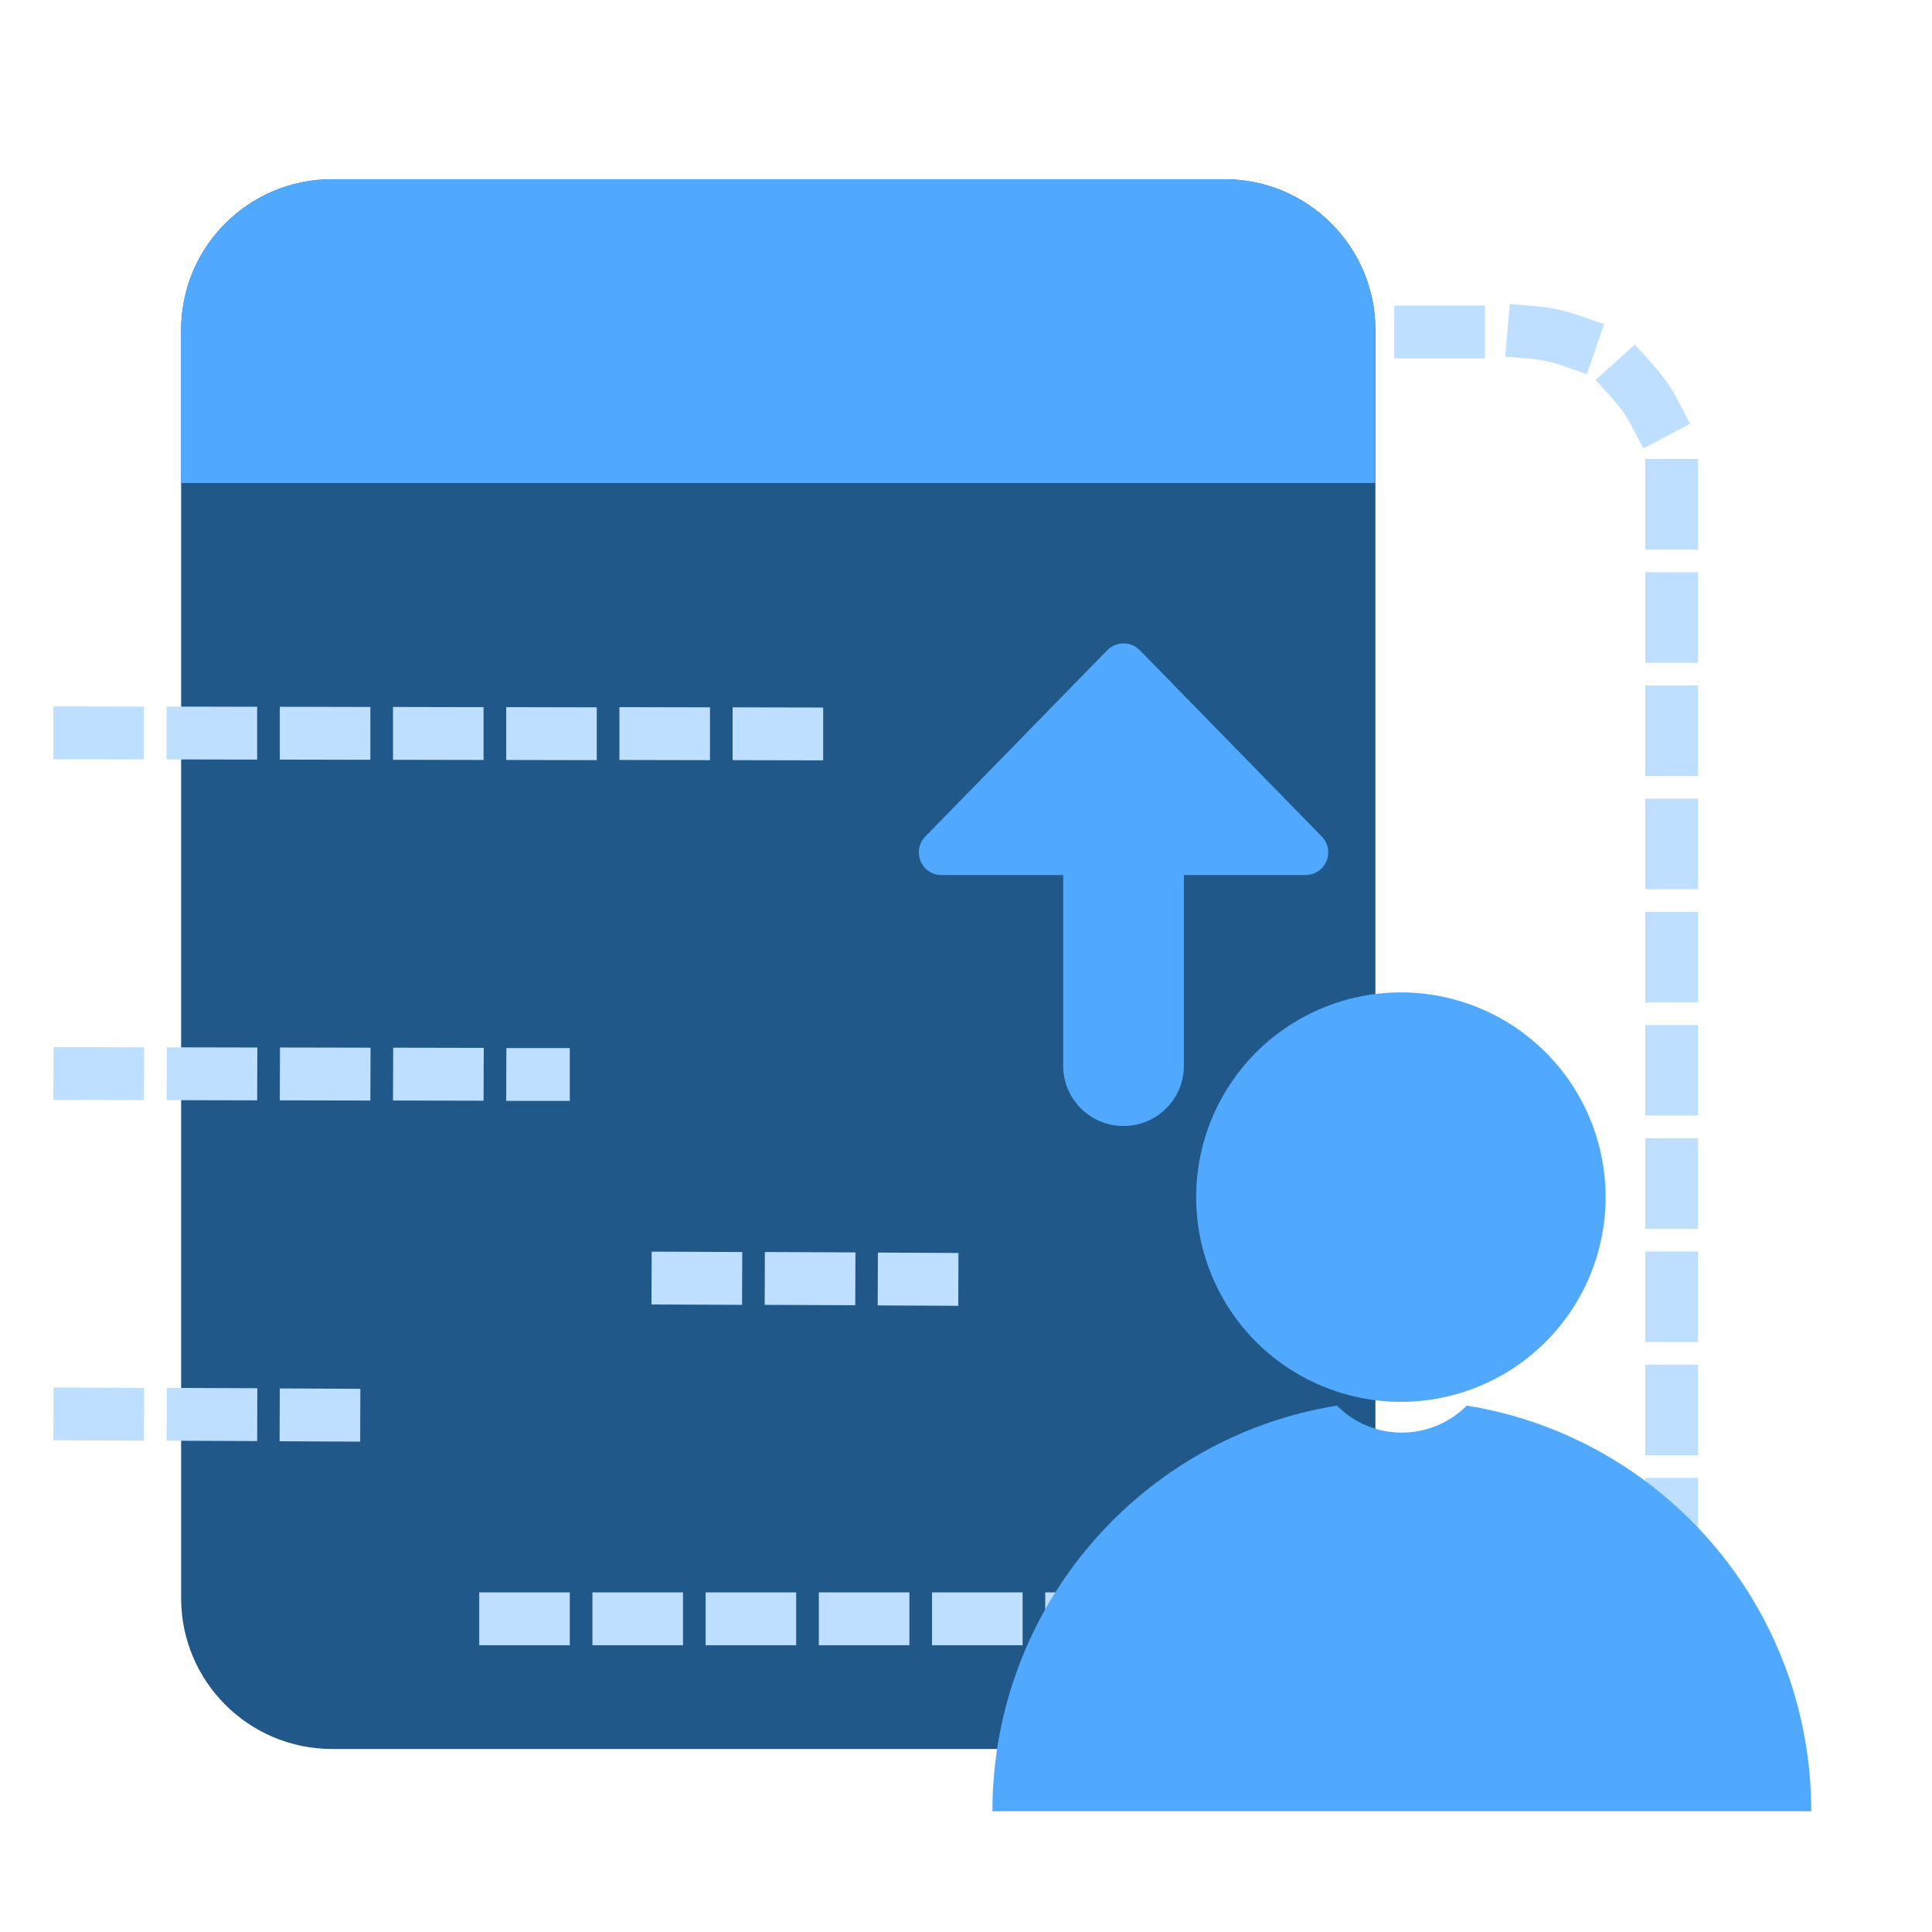
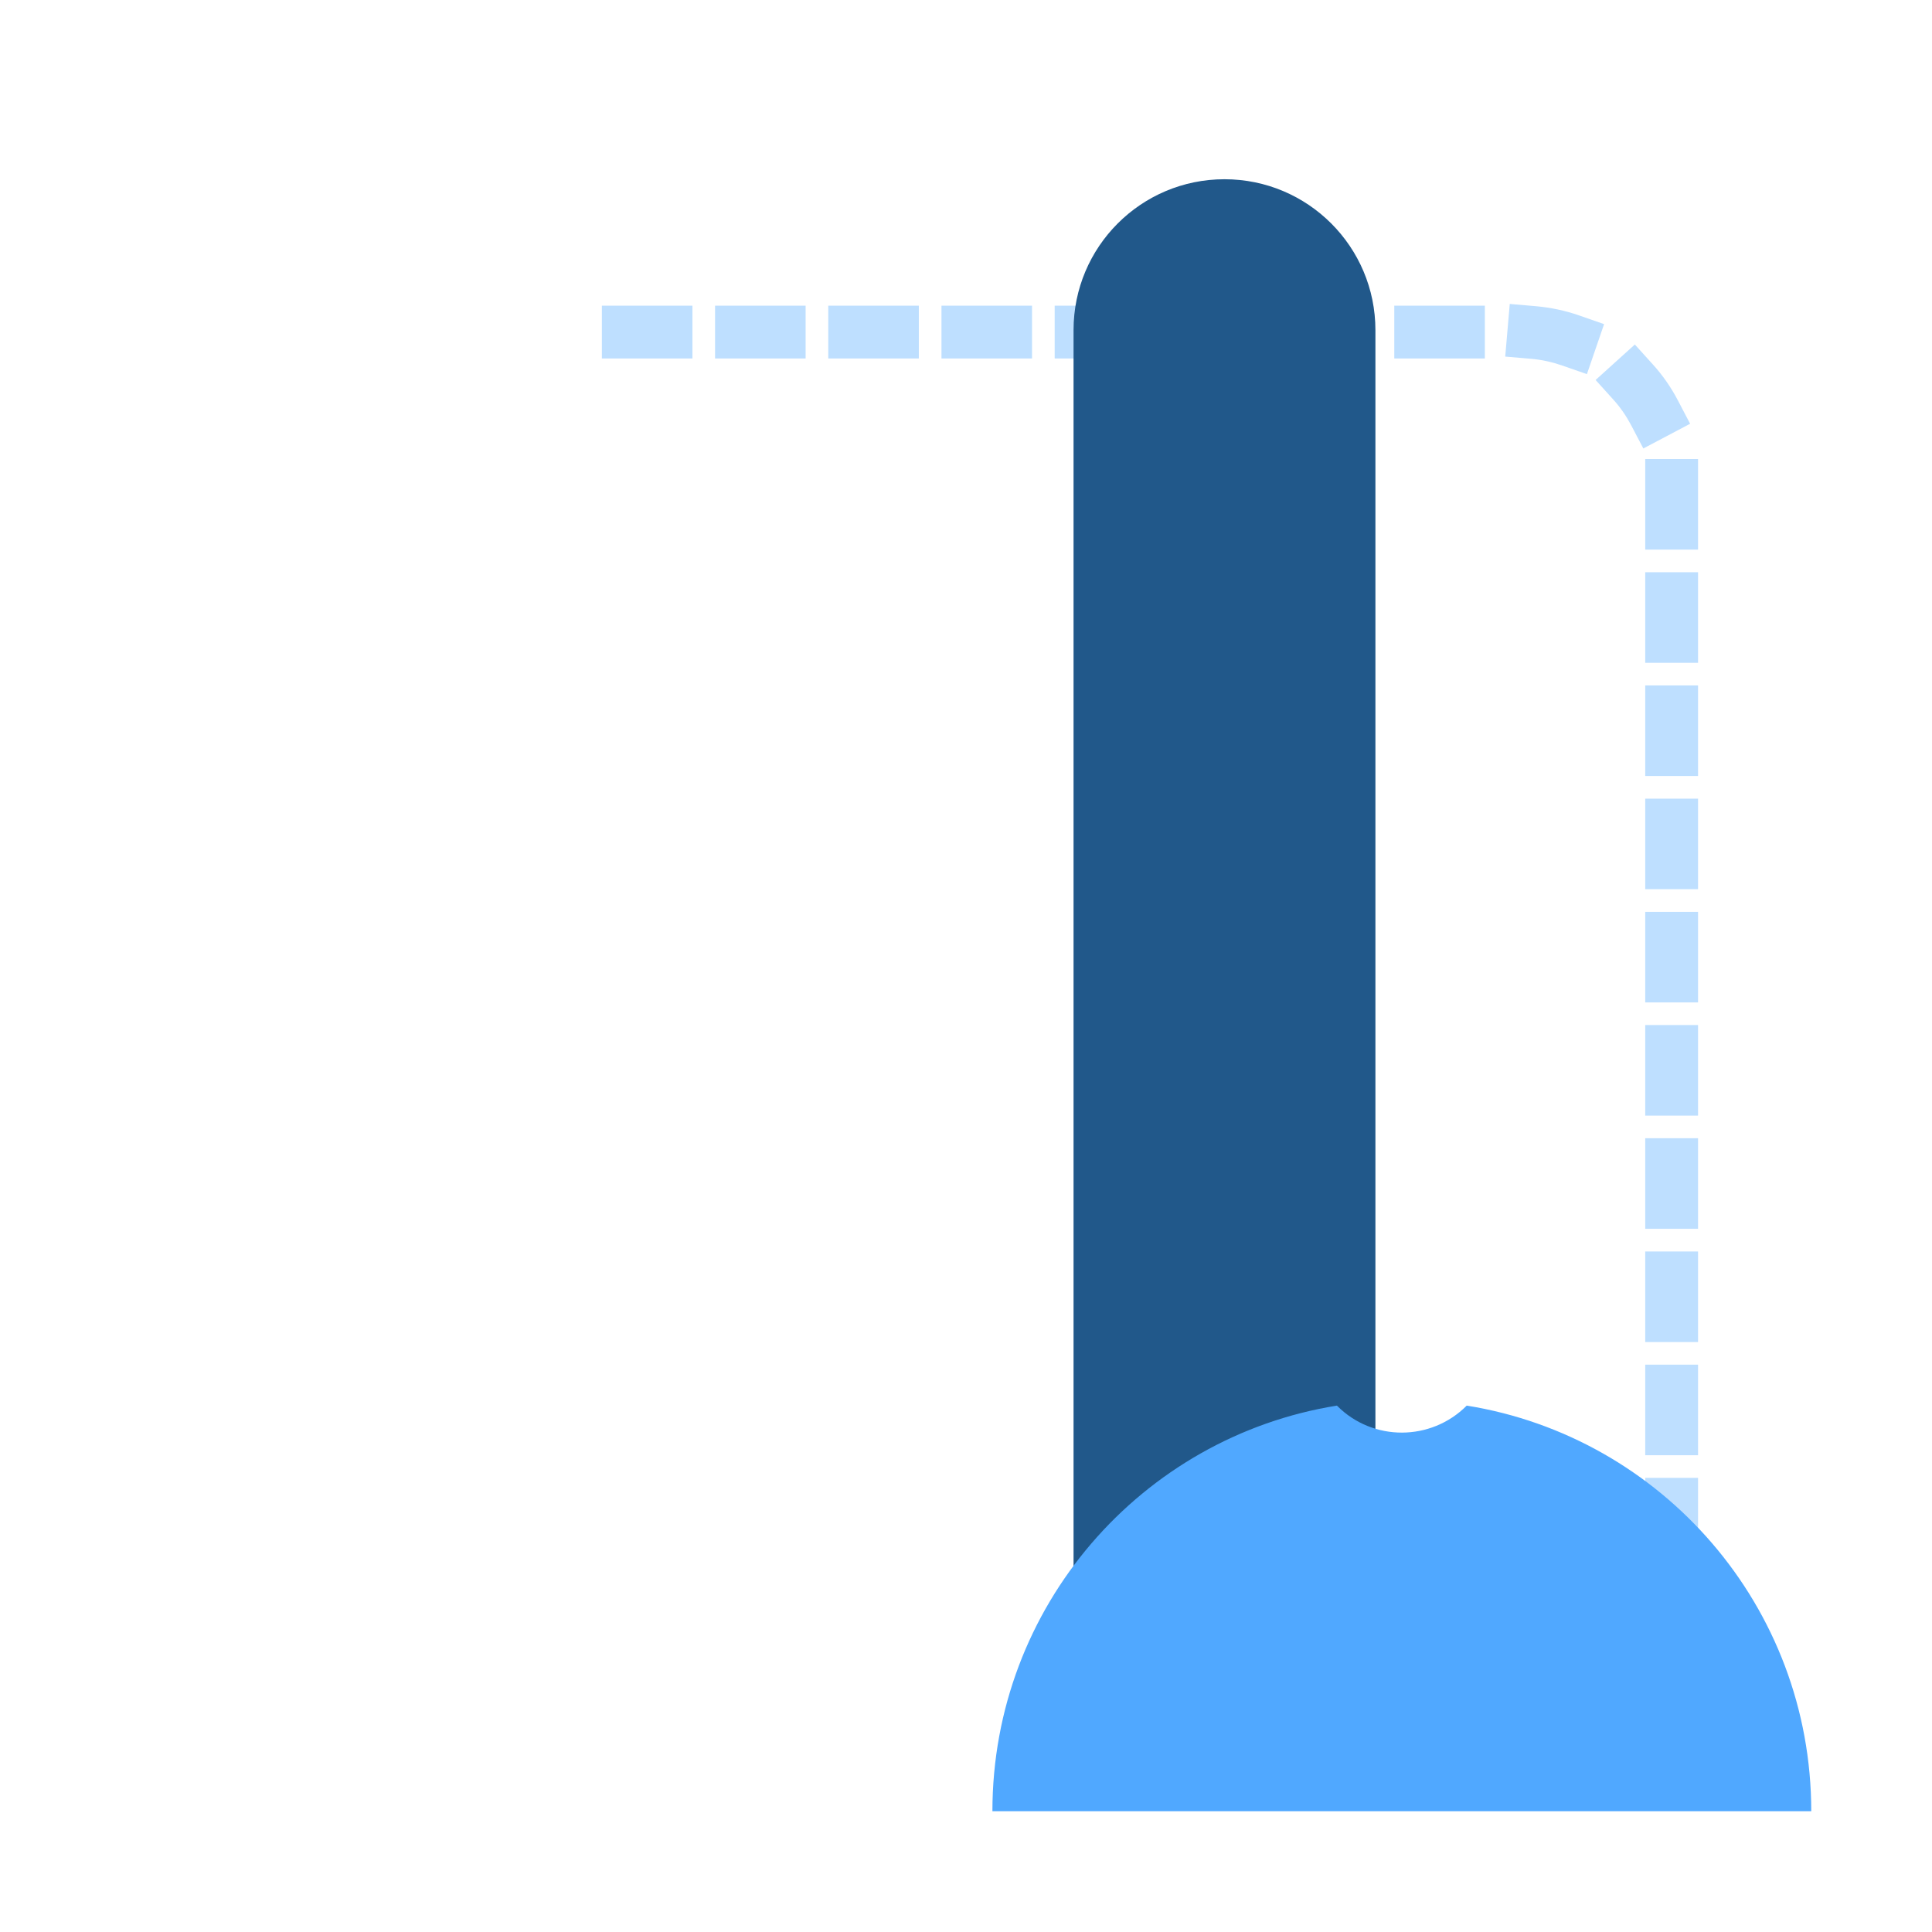
<svg xmlns="http://www.w3.org/2000/svg" t="1692995637256" class="icon" viewBox="0 0 1024 1024" version="1.1" p-id="18819" width="200" height="200">
  <path d="M900 942h-28v-38.7h28V942z m0-50.7h-28v-48h28v48z m0-60h-28v-48h28v48z m0-60h-28v-48h28v48z m0-60h-28v-48h28v48z m0-60h-28v-48h28v48z m0-60h-28v-48h28v48z m0-60h-28v-48h28v48z m0-60h-28v-48h28v48z m0-60h-28v-48h28v48z m0-60h-28v-48h28v48z m0-60h-28v-48h28v48z m-29-53.6l-6.5-12.4c-2.6-4.9-5.7-9.4-9.4-13.5l-9.4-10.4 20.8-18.8 9.4 10.4c5.3 5.8 9.8 12.3 13.4 19.2l6.5 12.4-24.8 13.1z m-29.9-39.4l-13.2-4.6c-5.2-1.8-10.6-3-16.1-3.5l-14-1.2 2.4-27.9 13.9 1.2c7.8 0.7 15.5 2.3 22.9 4.9l13.2 4.6-9.1 26.5zM787 190h-48v-28h48v28z m-60 0h-48v-28h48v28z m-60 0h-48v-28h48v28z m-60 0h-48v-28h48v28z m-60 0h-48v-28h48v28z m-60 0h-48v-28h48v28z m-60 0h-48v-28h48v28z m-60 0h-48v-28h48v28z" fill="#BEDFFF" p-id="18820" />
-   <path d="M649 95c44.2 0 80 35.8 80 80v672c0 44.2-35.8 80-80 80H176c-44.2 0-80-35.8-80-80V175c0-44.2 35.8-80 80-80h473z" fill="#21588A" p-id="18821" />
-   <path d="M649 95c44.2 0 80 35.8 80 80v81H96v-81c0-44.2 35.8-80 80-80h473z" fill="#50A8FF" p-id="18822" />
-   <path d="M436.3 403l-48-0.1v-28l48 0.1v28z m-60-0.1l-48-0.1v-28l48 0.1v28z m-60 0l-48-0.1v-28l48 0.1v28z m-60-0.1l-48-0.1v-28l48 0.1v28z m-60-0.1l-48-0.1v-28l48 0.1v28z m-60-0.1l-48-0.1v-28l48 0.1v28z m-60-0.1l-48-0.1v-28l48 0.1v28zM302 583.5h-33.7l0.1-28H302v28z m-45.7-0.1l-48-0.1 0.1-28 48 0.1-0.1 28z m-60-0.1l-48-0.1 0.1-28 48 0.1-0.1 28z m-60-0.1l-48-0.1 0.1-28 48 0.1-0.1 28z m-60-0.1l-48-0.1 0.1-28 48 0.1-0.1 28zM190.9 764.1l-42.7-0.2 0.1-28 42.7 0.2-0.1 28z m-54.6-0.3l-48-0.2 0.1-28 48 0.2-0.1 28z m-60-0.2l-48-0.2 0.1-28 48 0.2-0.1 28zM507.9 692.1l-42.7-0.2 0.1-28 42.7 0.2-0.1 28z m-54.6-0.3l-48-0.2 0.1-28 48 0.2-0.1 28z m-60-0.2l-48-0.2 0.1-28 48 0.2-0.1 28zM602 872h-48v-28h48v28z m-60 0h-48v-28h48v28z m-60 0h-48v-28h48v28z m-60 0h-48v-28h48v28z m-60 0h-48v-28h48v28z m-60 0h-48v-28h48v28z" fill="#BEDFFF" p-id="18823" />
-   <path d="M742.5 634.5m-108.5 0a108.5 108.5 0 1 0 217 0 108.5 108.5 0 1 0-217 0Z" fill="#50A8FF" p-id="18824" />
+   <path d="M649 95c44.2 0 80 35.8 80 80v672c0 44.2-35.8 80-80 80c-44.2 0-80-35.8-80-80V175c0-44.2 35.8-80 80-80h473z" fill="#21588A" p-id="18821" />
  <path d="M777.4 745C880.9 761.6 960 851.5 960 960H526c0-108.5 79.1-198.4 182.6-215l0.1 0.1 0.1 0.1c18.9 18.9 49.7 18.8 68.6-0.2z" fill="#50A8FF" p-id="18825" />
-   <path d="M595.5 596.8c17.7 0 32-14.3 32-32v-101H692c6.6 0 12-5.4 12-12 0-3.1-1.2-6.1-3.4-8.4l-96.5-98.8c-4.6-4.7-12.2-4.8-17-0.2l-0.2 0.2-96.5 98.8c-4.6 4.7-4.5 12.3 0.2 17 2.2 2.2 5.3 3.4 8.4 3.4h64.5v101c0 17.7 14.3 32 32 32z" fill="#50A8FF" p-id="18826" />
</svg>